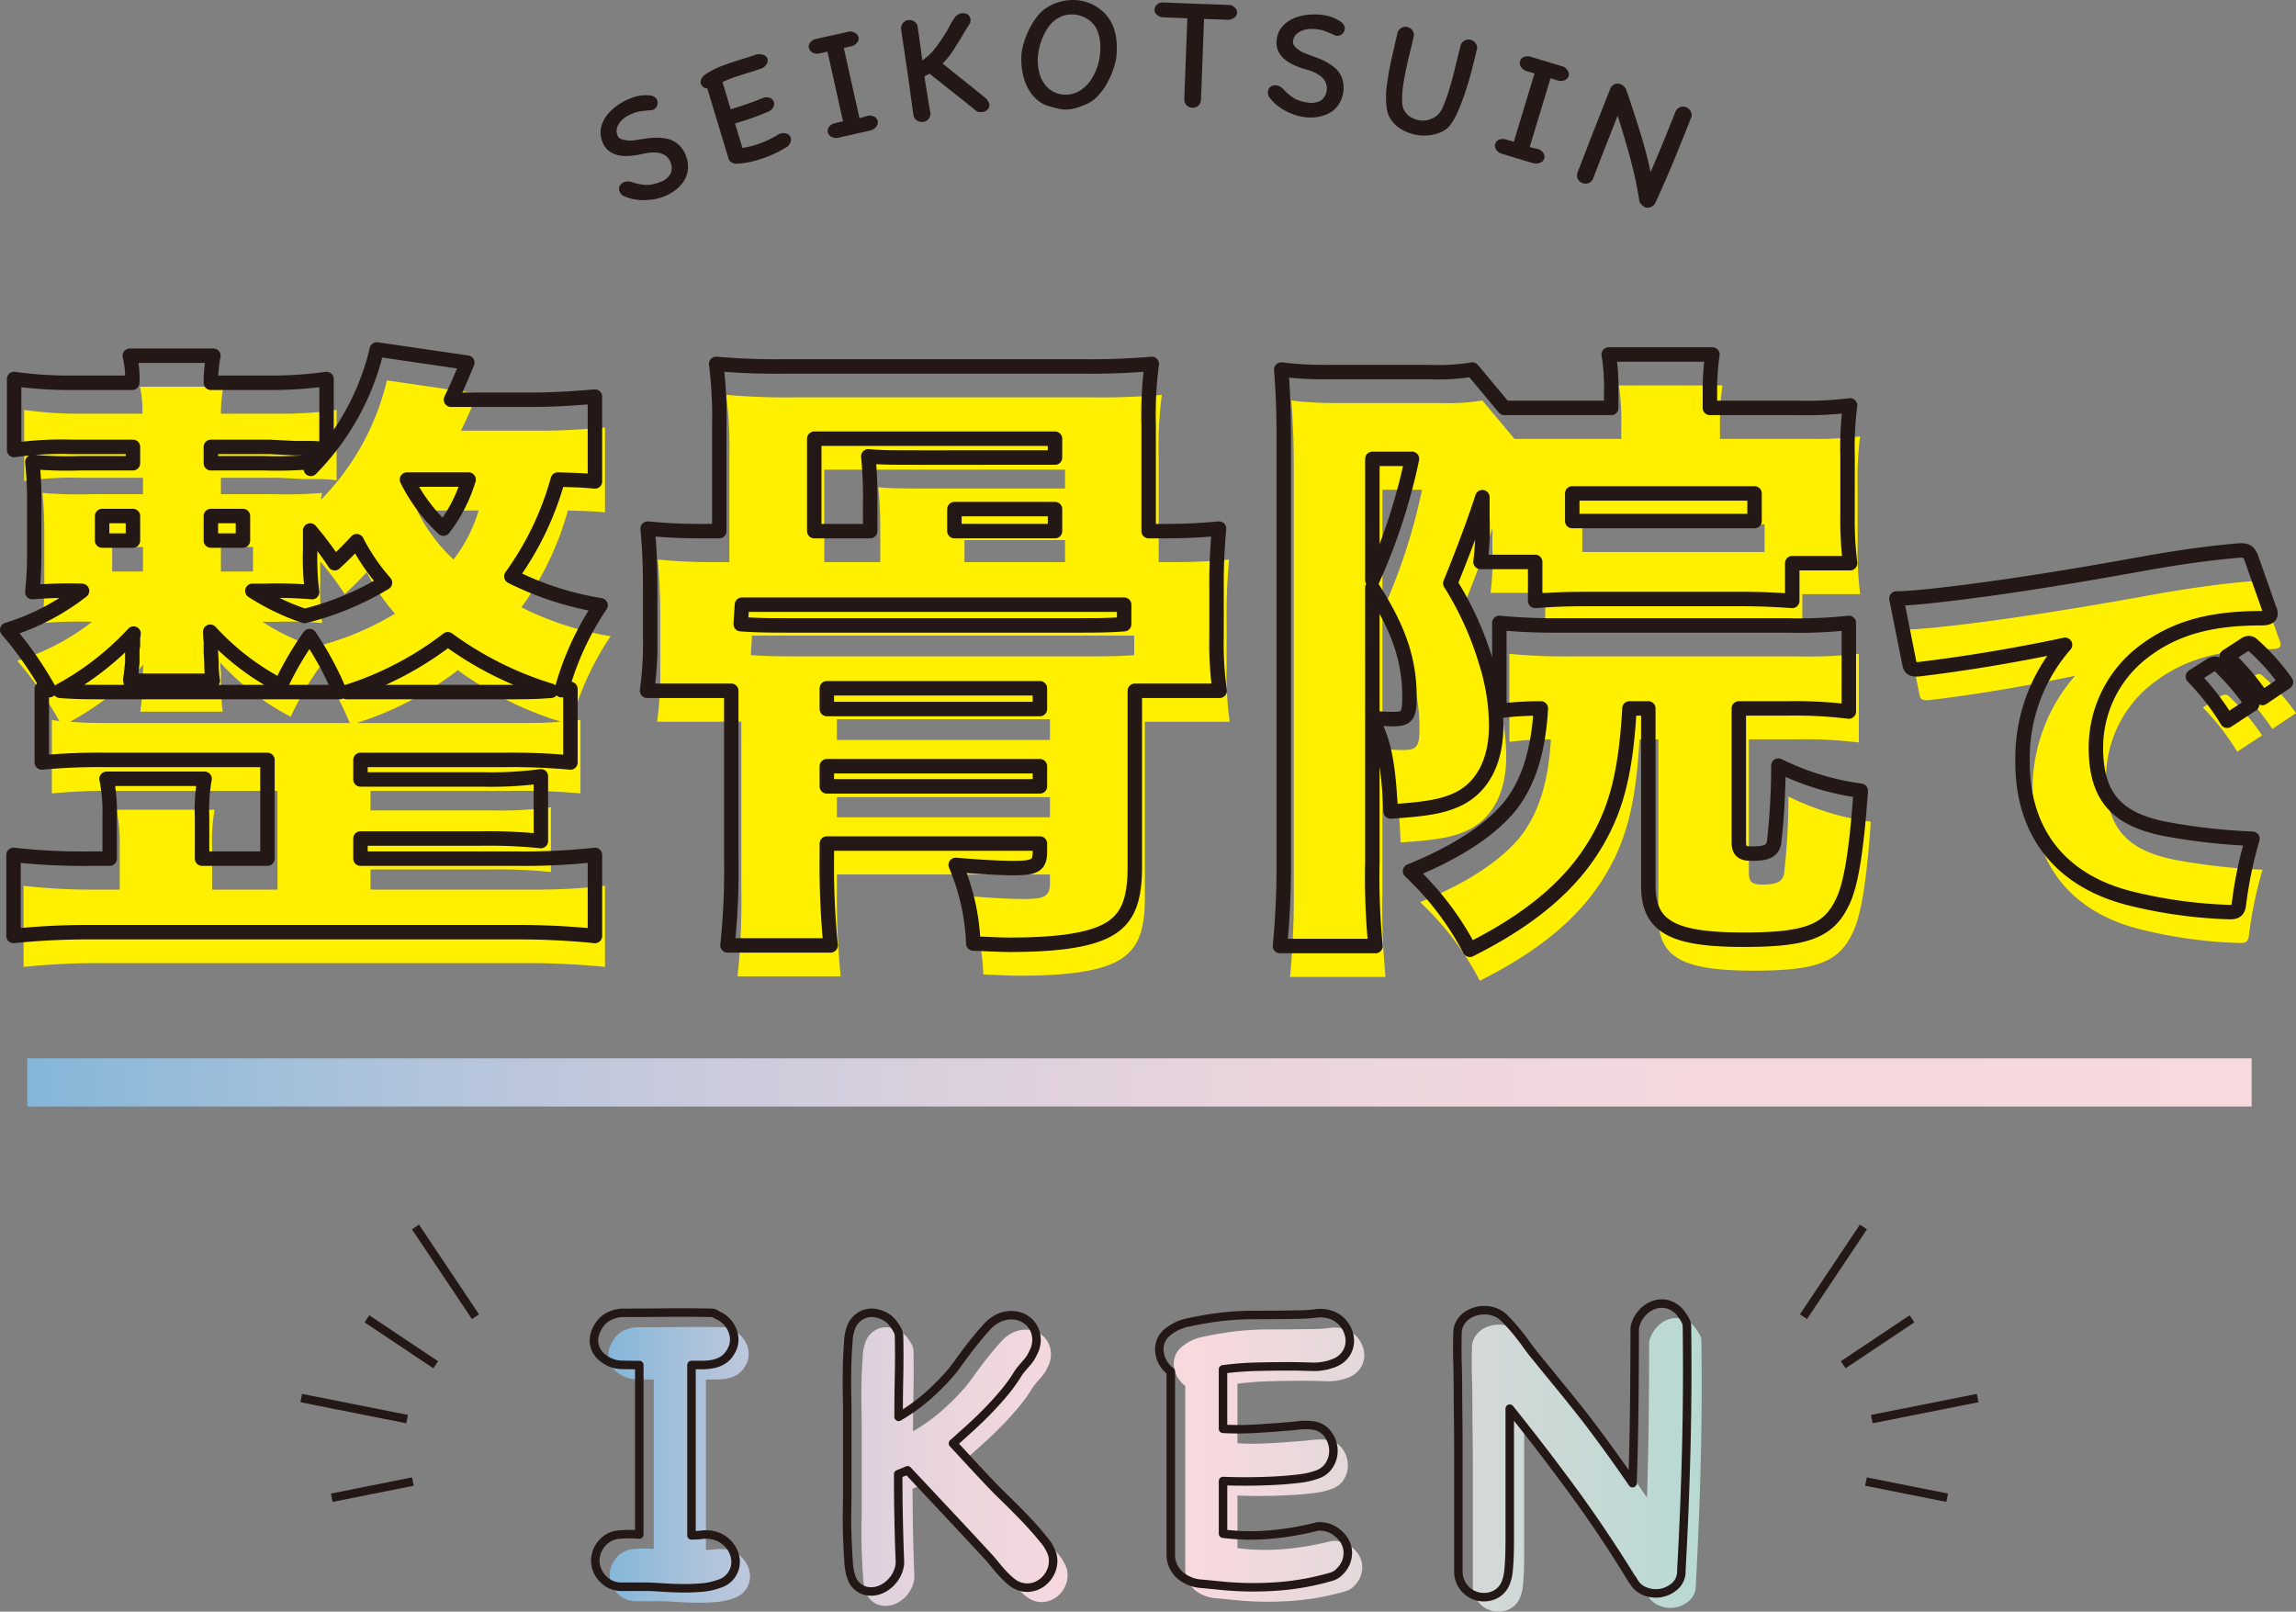
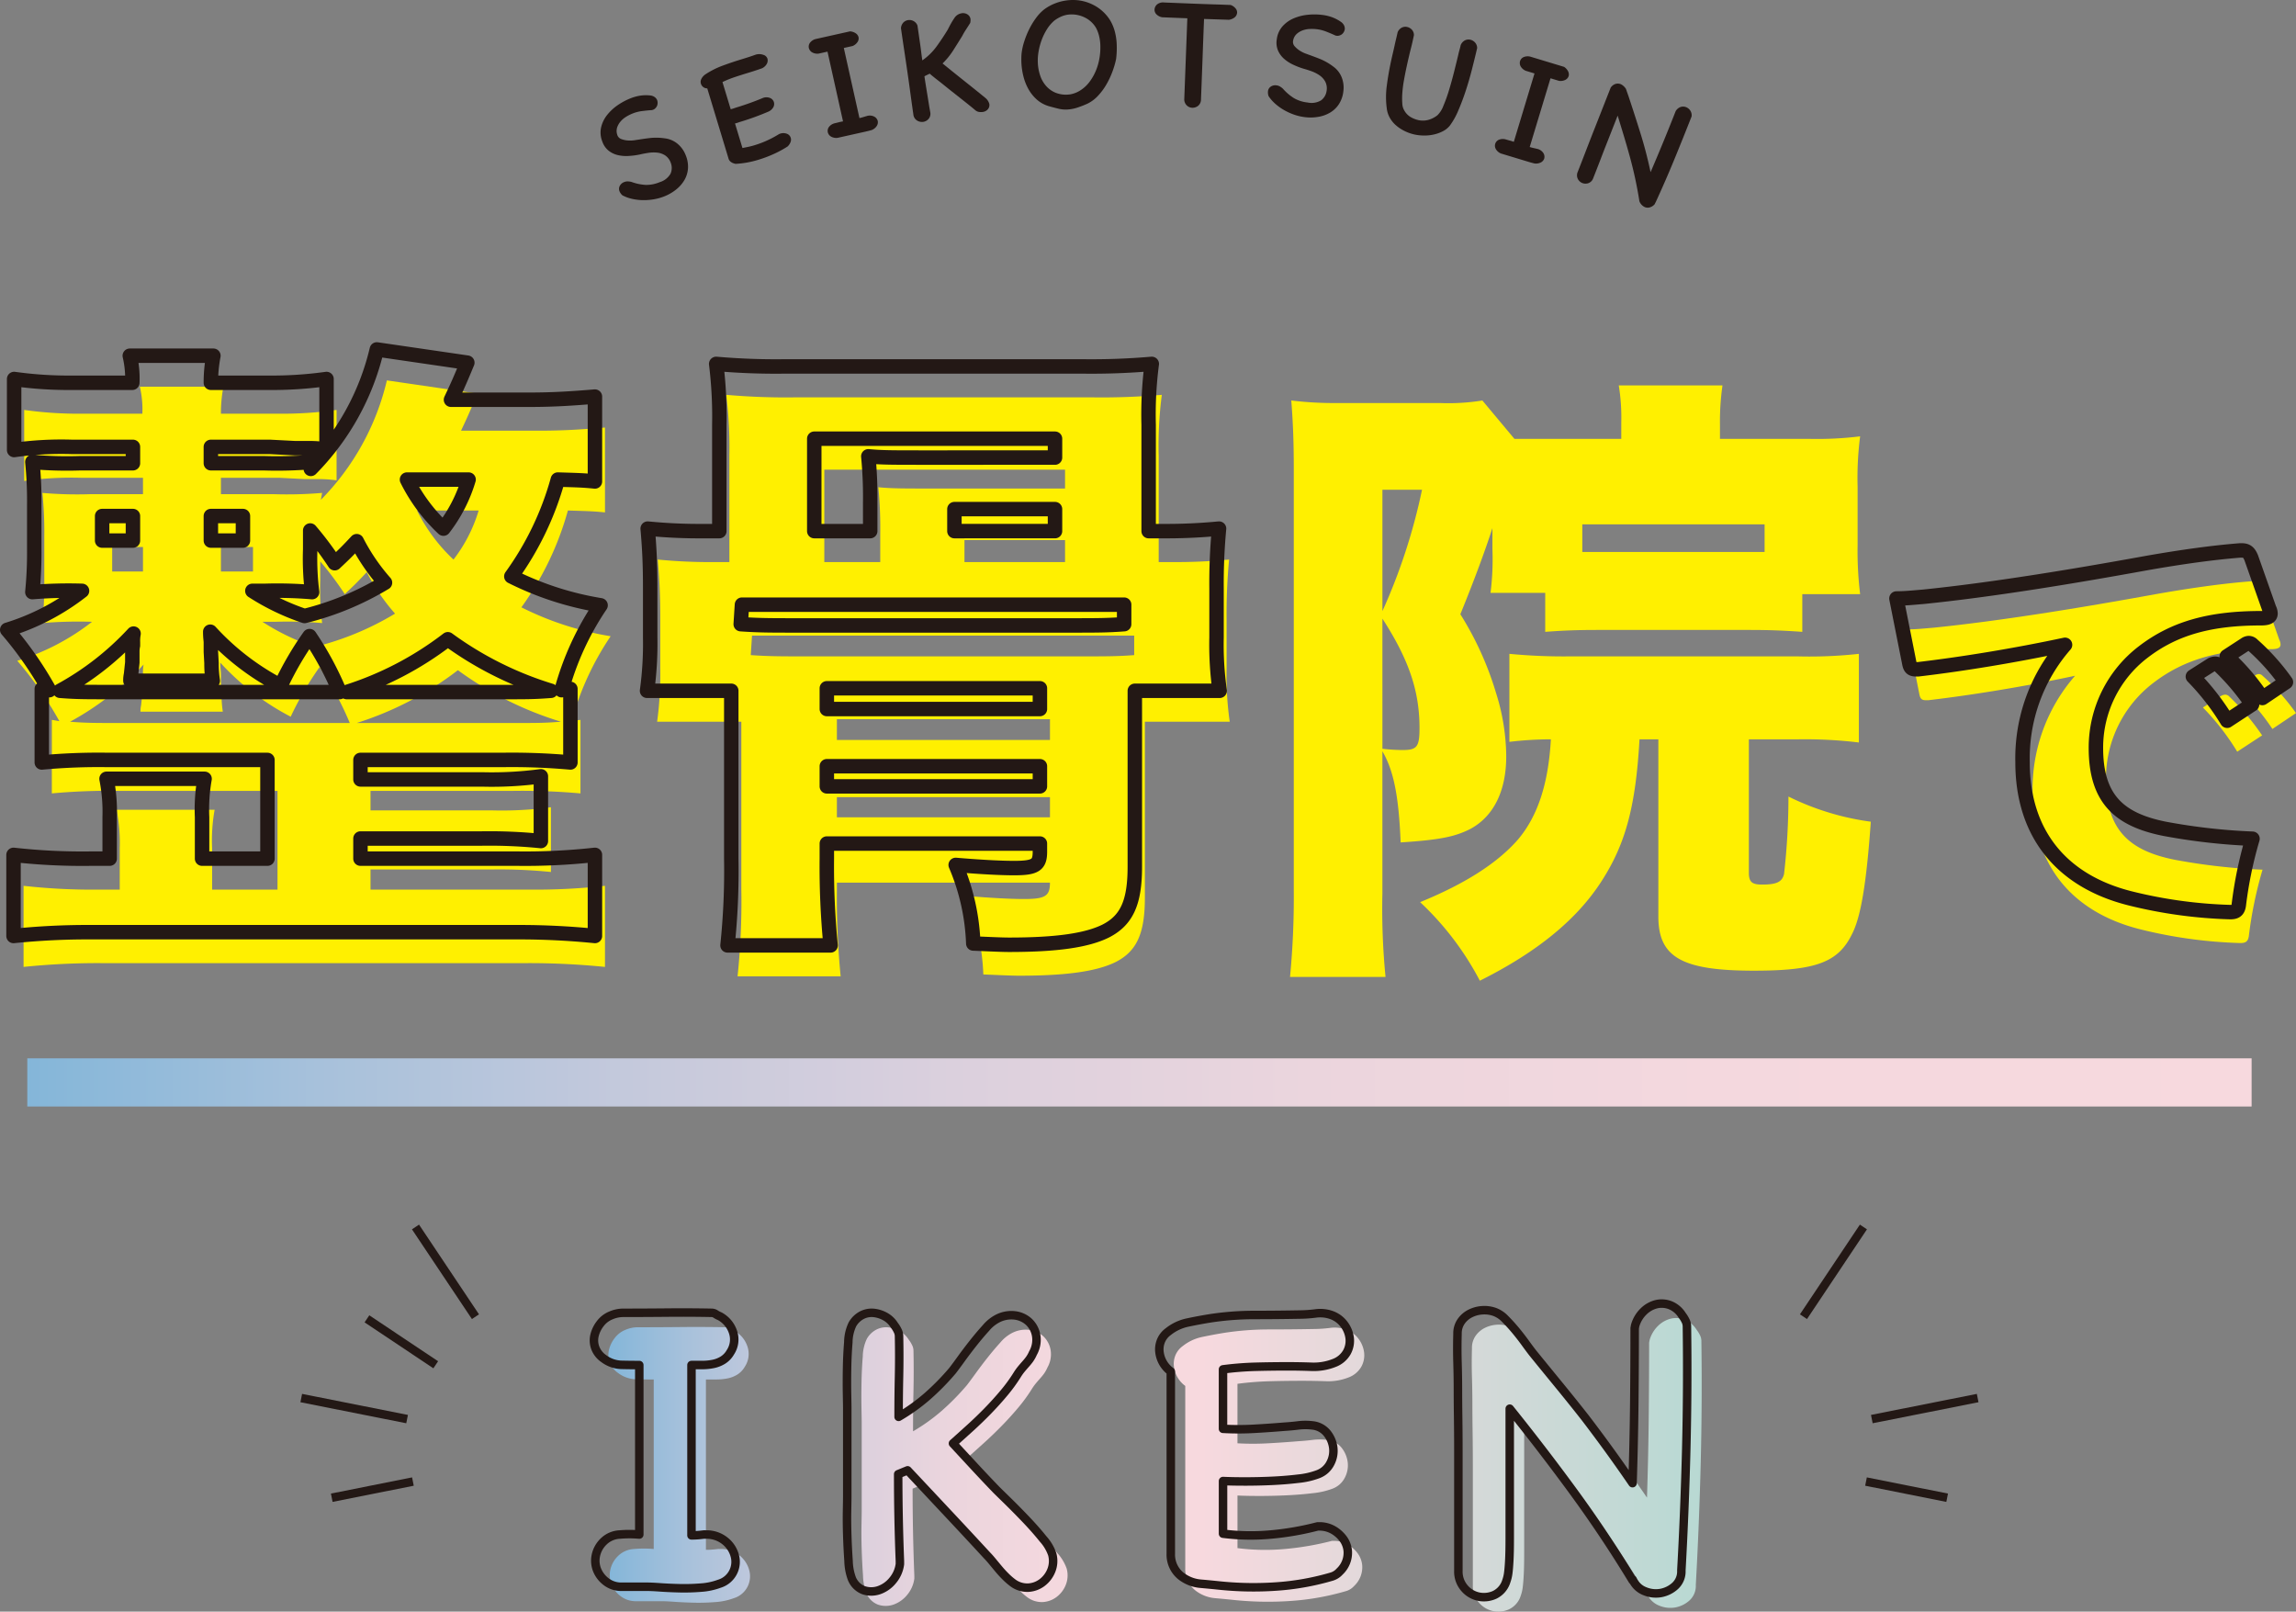
<svg xmlns="http://www.w3.org/2000/svg" width="204.977" height="143.86" viewBox="0 0 204.977 143.86">
  <rect x="0" y="0" width="204.977" height="143.86" fill="#808080" stroke="none" />
  <defs>
    <linearGradient id="a" x1="53.024" y1="129.467" x2="150.629" y2="129.467" gradientTransform="translate(1.29 1.29)" gradientUnits="userSpaceOnUse">
      <stop offset="0" stop-color="#84b6d9" />
      <stop offset="0.071" stop-color="#a7c1db" />
      <stop offset="0.146" stop-color="#c4c9dc" />
      <stop offset="0.226" stop-color="#dbd0dd" />
      <stop offset="0.312" stop-color="#ebd5dd" />
      <stop offset="0.41" stop-color="#f4d8de" />
      <stop offset="0.542" stop-color="#f7d9de" />
      <stop offset="1" stop-color="#b8d9d3" />
    </linearGradient>
    <linearGradient id="e" x1="2.437" y1="96.622" x2="201.015" y2="96.622" gradientUnits="userSpaceOnUse">
      <stop offset="0" stop-color="#84b6d9" />
      <stop offset="0.131" stop-color="#a7c1db" />
      <stop offset="0.269" stop-color="#c4c9dc" />
      <stop offset="0.416" stop-color="#dbd0dd" />
      <stop offset="0.576" stop-color="#ebd5dd" />
      <stop offset="0.756" stop-color="#f4d8de" />
      <stop offset="1" stop-color="#f7d9de" />
      <stop offset="1" stop-color="#b8d9d3" />
    </linearGradient>
  </defs>
  <path d="M64.398,138.269a2.608,2.608,0,0,1,1.644.592,2.516,2.516,0,0,1,.84,1.28,2.044,2.044,0,0,1-1.375,2.521,5.808,5.808,0,0,1-1.624.344,18.444,18.444,0,0,1-1.872.058q-.936-.021-1.738-.076-.803-.059-1.223-.058h-2.254a2.2,2.2,0,0,1-1.376-.439A2.496,2.496,0,0,1,54.598,141.44a2.233,2.233,0,0,1-.114-1.299,2.424,2.424,0,0,1,.706-1.261,2.195,2.195,0,0,1,1.414-.611,10.16,10.16,0,0,1,1.758,0V123.139c-.587,0-1.134-.006-1.644-.02a2.778,2.778,0,0,1-1.528-.554,2.039,2.039,0,0,1-.764-.975,1.934,1.934,0,0,1-.058-1.107,2.783,2.783,0,0,1,.516-1.051,2.237,2.237,0,0,1,.956-.727,2.787,2.787,0,0,1,1.107-.229q1.948,0,3.916-.02,1.967-.019,3.955.02a.643.643,0,0,1,.362.114,1.985,1.985,0,0,0,.363.191,2.486,2.486,0,0,1,1.185,1.413,2.061,2.061,0,0,1-.229,1.796,1.996,1.996,0,0,1-.669.707,2.621,2.621,0,0,1-.878.344,4.983,4.983,0,0,1-.975.096h-.955v15.206c.203,0,.388-.006.554-.02.165-.012.35-.031.554-.057Z" style="fill:url(#a)" />
  <path d="M81.629,140.905a2.825,2.825,0,0,1-.65,1.472,2.738,2.738,0,0,1-1.222.859,2.128,2.128,0,0,1-1.376,0,1.841,1.841,0,0,1-1.069-1.108,4.896,4.896,0,0,1-.268-1.509q-.078-1.088-.115-2.273-.038-1.184-.019-2.197c.013-.674.019-1.089.019-1.241v-7.985c0-.076-.006-.459-.019-1.146q-.021-1.031,0-2.273.019-1.241.114-2.406a3.82,3.82,0,0,1,.363-1.586,2.075,2.075,0,0,1,.841-.821,1.906,1.906,0,0,1,1.012-.21,2.653,2.653,0,0,1,1.032.306,2.245,2.245,0,0,1,.859.802,2.591,2.591,0,0,1,.286.459,1.121,1.121,0,0,1,.134.496q.038,1.834,0,3.61-.038,1.777-.038,3.611a16.655,16.655,0,0,0,2.541-1.815,21.823,21.823,0,0,0,2.273-2.312q.267-.343.764-1.031.497-.688,1.07-1.414.573-.725,1.146-1.356a3.391,3.391,0,0,1,.993-.821,2.673,2.673,0,0,1,1.604-.306,2.254,2.254,0,0,1,1.261.593,2.184,2.184,0,0,1,.631,1.223A2.38,2.38,0,0,1,93.511,122.069a2.944,2.944,0,0,1-.324.573c-.115.153-.23.293-.345.42-.114.128-.235.268-.362.421a4.664,4.664,0,0,0-.382.535,14.278,14.278,0,0,1-1.185,1.623q-.688.822-1.452,1.605-.765.784-1.566,1.51-.803.727-1.528,1.375.955,1.033,1.91,2.063.955,1.031,1.948,2.063.23.229.994.974.763.746,1.623,1.644t1.567,1.776a4.018,4.018,0,0,1,.821,1.375,2.282,2.282,0,0,1-.077,1.434,2.506,2.506,0,0,1-.821,1.089,2.243,2.243,0,0,1-1.261.458,2.161,2.161,0,0,1-1.395-.458,5.881,5.881,0,0,1-.63-.555c-.217-.216-.421-.439-.611-.668q-.287-.344-.555-.669c-.178-.216-.331-.388-.458-.516q-1.796-1.948-3.554-3.821-1.758-1.871-3.553-3.782c-.128.052-.268.108-.421.172-.152.064-.293.121-.42.172q0,1.948.038,3.878.038,1.931.115,3.878Z" style="fill:url(#a)" />
  <path d="M119.187,137.543a2.493,2.493,0,0,1,1.203.363,2.931,2.931,0,0,1,.841.783,2.147,2.147,0,0,1,.382,1.051,2.293,2.293,0,0,1-.726,1.834,1.537,1.537,0,0,1-.669.439,22.97,22.97,0,0,1-5.024.897,29.502,29.502,0,0,1-5.101-.096q-.725-.076-1.585-.152a3.276,3.276,0,0,1-1.51-.497,2.442,2.442,0,0,1-1.184-2.178V123.713a2.514,2.514,0,0,1-1.013-1.739,2.027,2.027,0,0,1,.134-.993,1.906,1.906,0,0,1,.649-.821,4.135,4.135,0,0,1,1.758-.821q.992-.209,1.948-.363a26.171,26.171,0,0,1,3.974-.306q1.986,0,4.05-.038a11.952,11.952,0,0,0,1.413-.096,2.997,2.997,0,0,1,1.414.134,2.43,2.43,0,0,1,1.146.841,2.556,2.556,0,0,1,.496,1.223,2.113,2.113,0,0,1-.248,1.261,2.186,2.186,0,0,1-1.127.955,4.972,4.972,0,0,1-2.044.344q-1.09-.038-2.082-.038-1.453,0-2.904.038a27.942,27.942,0,0,0-2.903.23v5.311a24.388,24.388,0,0,0,2.751,0q1.375-.076,2.751-.191.609-.037,1.223-.114a5.235,5.235,0,0,1,1.261,0,1.921,1.921,0,0,1,1.299.688,2.57,2.57,0,0,1,.554,1.28,2.353,2.353,0,0,1-.248,1.395,2.025,2.025,0,0,1-1.108.993,6.901,6.901,0,0,1-1.757.401q-1.109.135-2.331.191-1.223.057-2.407.057-1.185,0-1.986-.038V138.192a19.581,19.581,0,0,0,4.24.077,25.751,25.751,0,0,0,4.203-.727Z" style="fill:url(#a)" />
  <path d="M147.268,119.624a2.847,2.847,0,0,1,.745-1.261,2.491,2.491,0,0,1,1.127-.649,2.087,2.087,0,0,1,1.241.076,2.249,2.249,0,0,1,1.089.917,2.688,2.688,0,0,1,.287.459,1.124,1.124,0,0,1,.134.496q.076,5.465-.058,10.908-.135,5.445-.439,10.908a1.755,1.755,0,0,1-.554,1.376,2.596,2.596,0,0,1-1.261.63,2.553,2.553,0,0,1-1.433-.152,1.963,1.963,0,0,1-1.07-.975.112.112,0,0,1-.038-.076v.076q-2.484-4.088-5.234-7.852-2.751-3.763-5.731-7.47v11.577q0,1.185-.038,1.93-.038.744-.095,1.165a3.373,3.373,0,0,1-.173.726,2.003,2.003,0,0,1-1.05,1.223,2.327,2.327,0,0,1-1.434.153,2.281,2.281,0,0,1-1.261-.765,2.237,2.237,0,0,1-.534-1.528V130.857q0-1.605-.02-3-.019-1.393-.02-2.35,0-1.298-.038-2.579-.038-1.279,0-2.578a1.865,1.865,0,0,1,.325-1.108,2.197,2.197,0,0,1,.821-.707,2.787,2.787,0,0,1,1.07-.286,2.727,2.727,0,0,1,1.107.152,2.494,2.494,0,0,1,.937.631q.476.478.936,1.031.458.555.859,1.108.401.554.669.897.993,1.223,2.293,2.809,1.298,1.585,2.406,2.999,1.109,1.453,2.159,2.903,1.05,1.453,2.044,2.904.114-3.476.153-6.916.037-3.438.038-6.915Z" style="fill:url(#a)" />
  <path d="M63.108,136.979a2.608,2.608,0,0,1,1.644.592,2.516,2.516,0,0,1,.84,1.28,2.044,2.044,0,0,1-1.375,2.521,5.808,5.808,0,0,1-1.624.344,18.444,18.444,0,0,1-1.872.058q-.936-.021-1.738-.076-.803-.059-1.223-.058h-2.254a2.2,2.2,0,0,1-1.376-.439,2.496,2.496,0,0,1-.821-1.051,2.233,2.233,0,0,1-.114-1.299,2.424,2.424,0,0,1,.706-1.261,2.195,2.195,0,0,1,1.414-.611,10.16,10.16,0,0,1,1.758,0V121.85c-.587,0-1.134-.006-1.644-.02a2.778,2.778,0,0,1-1.528-.554,2.039,2.039,0,0,1-.764-.975,1.934,1.934,0,0,1-.058-1.107,2.784,2.784,0,0,1,.516-1.051,2.237,2.237,0,0,1,.956-.727,2.787,2.787,0,0,1,1.107-.229q1.948,0,3.916-.02,1.967-.019,3.955.02a.643.643,0,0,1,.362.114,1.985,1.985,0,0,0,.363.191,2.486,2.486,0,0,1,1.185,1.413,2.061,2.061,0,0,1-.229,1.796,1.996,1.996,0,0,1-.669.707,2.621,2.621,0,0,1-.878.344,4.983,4.983,0,0,1-.975.096H61.733v15.206c.203,0,.388-.006.554-.02.165-.012.35-.031.554-.057Z" style="fill:none;stroke:#231815;stroke-linecap:round;stroke-linejoin:round;stroke-width:0.758px" />
  <path d="M80.34,139.615a2.825,2.825,0,0,1-.65,1.472,2.738,2.738,0,0,1-1.222.859,2.128,2.128,0,0,1-1.376,0,1.841,1.841,0,0,1-1.069-1.108,4.896,4.896,0,0,1-.268-1.509q-.078-1.088-.115-2.273-.038-1.184-.019-2.197c.013-.674.019-1.089.019-1.241v-7.985c0-.076-.006-.459-.019-1.146q-.021-1.031,0-2.273.019-1.241.114-2.406a3.82,3.82,0,0,1,.363-1.586,2.075,2.075,0,0,1,.841-.821,1.906,1.906,0,0,1,1.012-.21,2.653,2.653,0,0,1,1.032.306,2.245,2.245,0,0,1,.859.802,2.591,2.591,0,0,1,.286.459,1.121,1.121,0,0,1,.134.496q.038,1.834,0,3.61-.038,1.777-.038,3.611a16.655,16.655,0,0,0,2.541-1.815,21.823,21.823,0,0,0,2.273-2.312q.267-.343.764-1.031.497-.688,1.07-1.414.573-.725,1.146-1.356a3.391,3.391,0,0,1,.993-.821,2.673,2.673,0,0,1,1.604-.306,2.254,2.254,0,0,1,1.261.593,2.184,2.184,0,0,1,.631,1.223,2.38,2.38,0,0,1-.287,1.547,2.944,2.944,0,0,1-.324.573c-.115.153-.229.293-.345.42-.114.128-.235.268-.362.421a4.664,4.664,0,0,0-.382.535,14.278,14.278,0,0,1-1.185,1.623q-.688.822-1.452,1.605-.765.784-1.566,1.51-.803.727-1.528,1.375.955,1.033,1.91,2.063.955,1.031,1.948,2.063.23.229.994.974.763.746,1.623,1.644t1.567,1.776a4.018,4.018,0,0,1,.821,1.375,2.282,2.282,0,0,1-.077,1.434,2.506,2.506,0,0,1-.821,1.089,2.243,2.243,0,0,1-1.261.458,2.161,2.161,0,0,1-1.395-.458,5.881,5.881,0,0,1-.63-.555c-.217-.216-.421-.439-.611-.668q-.287-.344-.555-.669c-.178-.216-.331-.388-.458-.516q-1.796-1.948-3.554-3.821Q82.822,133.16,81.027,131.248c-.128.052-.268.108-.421.172-.152.064-.293.121-.42.172q0,1.948.038,3.878.038,1.931.115,3.878Z" style="fill:none;stroke:#231815;stroke-linecap:round;stroke-linejoin:round;stroke-width:0.758px" />
  <path d="M117.897,136.253a2.493,2.493,0,0,1,1.203.363,2.931,2.931,0,0,1,.841.783,2.147,2.147,0,0,1,.382,1.051,2.293,2.293,0,0,1-.726,1.834,1.537,1.537,0,0,1-.669.439,22.971,22.971,0,0,1-5.024.897,29.503,29.503,0,0,1-5.101-.096q-.725-.076-1.585-.152a3.276,3.276,0,0,1-1.51-.497,2.442,2.442,0,0,1-1.184-2.178V122.423a2.514,2.514,0,0,1-1.013-1.739,2.027,2.027,0,0,1,.134-.993,1.906,1.906,0,0,1,.649-.821,4.135,4.135,0,0,1,1.758-.821q.992-.209,1.948-.363a26.171,26.171,0,0,1,3.974-.306q1.986,0,4.05-.038a11.952,11.952,0,0,0,1.413-.096,2.997,2.997,0,0,1,1.414.134,2.43,2.43,0,0,1,1.146.841,2.556,2.556,0,0,1,.496,1.223,2.113,2.113,0,0,1-.248,1.261,2.186,2.186,0,0,1-1.127.955,4.972,4.972,0,0,1-2.044.344q-1.09-.038-2.082-.038-1.453,0-2.904.038a27.945,27.945,0,0,0-2.903.23V127.542a24.388,24.388,0,0,0,2.751,0q1.375-.076,2.751-.191.609-.037,1.223-.114a5.235,5.235,0,0,1,1.261,0,1.921,1.921,0,0,1,1.299.688,2.57,2.57,0,0,1,.554,1.28,2.353,2.353,0,0,1-.248,1.395,2.025,2.025,0,0,1-1.108.993,6.902,6.902,0,0,1-1.757.401q-1.109.135-2.331.191-1.223.057-2.407.057-1.185,0-1.986-.038v4.699a19.581,19.581,0,0,0,4.24.077,25.751,25.751,0,0,0,4.203-.727Z" style="fill:none;stroke:#231815;stroke-linecap:round;stroke-linejoin:round;stroke-width:0.758px" />
  <path d="M145.978,118.334a2.847,2.847,0,0,1,.745-1.261,2.491,2.491,0,0,1,1.127-.649,2.087,2.087,0,0,1,1.241.076,2.249,2.249,0,0,1,1.089.917,2.688,2.688,0,0,1,.287.459,1.124,1.124,0,0,1,.134.496q.076,5.465-.058,10.908-.135,5.445-.439,10.908a1.755,1.755,0,0,1-.554,1.376,2.596,2.596,0,0,1-1.261.63,2.553,2.553,0,0,1-1.433-.152,1.963,1.963,0,0,1-1.07-.975.112.112,0,0,1-.038-.076v.076q-2.484-4.088-5.234-7.852-2.751-3.763-5.731-7.47v11.577q0,1.185-.038,1.93-.038.744-.095,1.165a3.373,3.373,0,0,1-.173.726,2.003,2.003,0,0,1-1.05,1.223,2.327,2.327,0,0,1-1.434.153,2.28,2.28,0,0,1-1.261-.765,2.237,2.237,0,0,1-.534-1.528V129.567q0-1.605-.02-3-.019-1.393-.02-2.35,0-1.298-.038-2.579-.038-1.279,0-2.578a1.865,1.865,0,0,1,.325-1.108,2.197,2.197,0,0,1,.821-.707,2.787,2.787,0,0,1,1.07-.286,2.727,2.727,0,0,1,1.107.152,2.494,2.494,0,0,1,.937.631q.476.478.936,1.031.458.555.859,1.108.401.554.669.897.993,1.223,2.293,2.809,1.298,1.585,2.406,2.999,1.109,1.453,2.159,2.903,1.05,1.453,2.044,2.904.114-3.476.153-6.916.037-3.438.038-6.915Z" style="fill:none;stroke:#231815;stroke-linecap:round;stroke-linejoin:round;stroke-width:0.758px" />
  <line x1="166.359" y1="109.524" x2="161.006" y2="117.533" style="fill:none;stroke:#231815;stroke-miterlimit:10;stroke-width:0.758px" />
  <line x1="176.558" y1="124.796" x2="167.108" y2="126.674" style="fill:none;stroke:#231815;stroke-miterlimit:10;stroke-width:0.758px" />
-   <line x1="170.694" y1="117.724" x2="164.552" y2="121.825" style="fill:none;stroke:#231815;stroke-miterlimit:10;stroke-width:0.758px" />
  <line x1="173.834" y1="133.694" x2="166.589" y2="132.25" style="fill:none;stroke:#231815;stroke-miterlimit:10;stroke-width:0.758px" />
  <line x1="37.093" y1="109.524" x2="42.446" y2="117.533" style="fill:none;stroke:#231815;stroke-miterlimit:10;stroke-width:0.758px" />
  <line x1="26.894" y1="124.796" x2="36.344" y2="126.674" style="fill:none;stroke:#231815;stroke-miterlimit:10;stroke-width:0.758px" />
  <line x1="32.759" y1="117.724" x2="38.9" y2="121.825" style="fill:none;stroke:#231815;stroke-miterlimit:10;stroke-width:0.758px" />
  <line x1="29.618" y1="133.694" x2="36.863" y2="132.25" style="fill:none;stroke:#231815;stroke-miterlimit:10;stroke-width:0.758px" />
  <path d="M54.011,45.739c-1.123-.113-1.571-.113-3.312-.169A26.958,26.958,0,0,1,46.547,54.212a27.613,27.613,0,0,0,7.969,2.581,25.519,25.519,0,0,0-3.48,7.577c.281-.056.394-.056.786-.113V70.823a58.593,58.593,0,0,0-6.06-.225H33.079v1.74H43.909a32.984,32.984,0,0,0,5.275-.28v5.779a45.819,45.819,0,0,0-5.275-.224H33.079v1.795H46.995a56.654,56.654,0,0,0,7.015-.336V86.311a67.86,67.86,0,0,0-6.959-.338H9.005A64.392,64.392,0,0,0,2.104,86.311V79.072A55.225,55.225,0,0,0,9.005,79.408H10.689v-3.704a15.066,15.066,0,0,0-.28-3.423h8.753a15.451,15.451,0,0,0-.224,3.423v3.704H24.775V70.598H10.576a54.874,54.874,0,0,0-5.948.225V64.258l.672.113A32.589,32.589,0,0,0,1.542,58.982a20.664,20.664,0,0,0,6.678-3.479A39.453,39.453,0,0,0,3.786,55.616a35.775,35.775,0,0,0,.169-3.817V47.816A34.336,34.336,0,0,0,3.786,43.999a35.888,35.888,0,0,0,4.265.113h4.714V42.653H7.323a30.194,30.194,0,0,0-5.163.28V36.593a34.98,34.98,0,0,0,5.218.336H12.709a8.93,8.93,0,0,0-.225-2.413H19.948a12.513,12.513,0,0,0-.225,2.413H24.829a35.001,35.001,0,0,0,5.219-.336v6.284a11.602,11.602,0,0,0-1.682-.111H27.187l-2.189-.113H19.723v1.459h4.714a37.057,37.057,0,0,0,4.322-.113c-.056.281-.056.338-.113.618A22.527,22.527,0,0,0,34.539,33.955l8.08,1.179c-.786,1.908-1.066,2.469-1.459,3.31h7.07c2.076,0,3.76-.113,5.78-.28ZM31.227,64.537a28.215,28.215,0,0,0-2.694-4.994,28.616,28.616,0,0,0-2.581,4.433,22.726,22.726,0,0,1-6.285-4.825c0,.505.056.785.056.954v.841l.056,1.01a9.845,9.845,0,0,0,.113,1.571H12.54a2.326,2.326,0,0,1,.056-.561l.113-1.066v-1.01a2.464,2.464,0,0,1,.056-.505v-.28a3.454,3.454,0,0,1,.056-.786A25.635,25.635,0,0,1,6.256,64.425c1.402.113,2.3.113,4.32.113ZM10.015,48.826v2.189h2.75v-2.189Zm9.708,2.189H22.586v-2.189H19.723Zm3.704,4.489a20.679,20.679,0,0,0,4.658,2.244,25.828,25.828,0,0,0,7.183-2.974,17.864,17.864,0,0,1-2.525-3.704c-.785.843-1.066,1.123-1.964,1.965a28.188,28.188,0,0,0-2.189-2.919v1.684a24.133,24.133,0,0,0,.169,3.817,36.416,36.416,0,0,0-4.209-.113Zm22.335,9.034c2.3,0,2.805,0,4.32-.113a30.802,30.802,0,0,1-9.203-4.601,29.245,29.245,0,0,1-9.034,4.714Zm-8.531-18.967a15.339,15.339,0,0,0,3.255,4.378,13.411,13.411,0,0,0,2.245-4.378Z" style="fill:#fff000" />
-   <path d="M104.622,50.172a49.174,49.174,0,0,0,5.106-.224,52.246,52.246,0,0,0-.224,5.33v4.378a29.527,29.527,0,0,0,.28,4.769h-7.575V80.138c0,3.199-.73,4.77-2.581,5.724-1.684.841-4.376,1.234-8.642,1.234-.674,0-1.796-.056-3.199-.113a19.561,19.561,0,0,0-1.571-7.014c2.02.169,3.873.281,5.219.281,1.908,0,2.301-.281,2.301-1.46v-.729H74.714V79.408a72.411,72.411,0,0,0,.336,7.744H65.847a63.899,63.899,0,0,0,.336-7.744V64.425h-7.519a30.816,30.816,0,0,0,.28-4.769v-4.378c0-2.02-.056-3.423-.224-5.33a47.781,47.781,0,0,0,5.106.224h1.29V40.689a38.147,38.147,0,0,0-.28-5.444,60.982,60.982,0,0,0,6.173.225h26.486a62.214,62.214,0,0,0,6.229-.225,34.743,34.743,0,0,0-.28,5.444v9.483Zm-3.366,6.565H67.137l-.111,1.74c1.626.113,2.692.113,4.769.113H96.711c2.02,0,3.086,0,4.545-.113Zm-22.671-9.147a37.939,37.939,0,0,0-.169-4.096c1.179.113,2.189.113,4.658.113H95.083V41.923H73.591v8.249h4.994Zm15.152,18.462V64.201H74.714v1.851Zm0,6.903V71.159H74.714v1.796Zm1.346-22.784V48.208H86.104v1.964Z" style="fill:#fff000" />
+   <path d="M104.622,50.172a49.174,49.174,0,0,0,5.106-.224,52.246,52.246,0,0,0-.224,5.33v4.378a29.527,29.527,0,0,0,.28,4.769h-7.575V80.138c0,3.199-.73,4.77-2.581,5.724-1.684.841-4.376,1.234-8.642,1.234-.674,0-1.796-.056-3.199-.113a19.561,19.561,0,0,0-1.571-7.014c2.02.169,3.873.281,5.219.281,1.908,0,2.301-.281,2.301-1.46H74.714V79.408a72.411,72.411,0,0,0,.336,7.744H65.847a63.899,63.899,0,0,0,.336-7.744V64.425h-7.519a30.816,30.816,0,0,0,.28-4.769v-4.378c0-2.02-.056-3.423-.224-5.33a47.781,47.781,0,0,0,5.106.224h1.29V40.689a38.147,38.147,0,0,0-.28-5.444,60.982,60.982,0,0,0,6.173.225h26.486a62.214,62.214,0,0,0,6.229-.225,34.743,34.743,0,0,0-.28,5.444v9.483Zm-3.366,6.565H67.137l-.111,1.74c1.626.113,2.692.113,4.769.113H96.711c2.02,0,3.086,0,4.545-.113Zm-22.671-9.147a37.939,37.939,0,0,0-.169-4.096c1.179.113,2.189.113,4.658.113H95.083V41.923H73.591v8.249h4.994Zm15.152,18.462V64.201H74.714v1.851Zm0,6.903V71.159H74.714v1.796Zm1.346-22.784V48.208H86.104v1.964Z" style="fill:#fff000" />
  <path d="M115.168,87.208a74.993,74.993,0,0,0,.336-7.688V41.979c0-2.3-.055-4.096-.224-6.229a31.66,31.66,0,0,0,4.209.225h9.034a19.092,19.092,0,0,0,3.817-.225L135.202,39.174h9.539V37.715a17.94,17.94,0,0,0-.224-3.311h9.259a22.591,22.591,0,0,0-.225,3.479V39.174h7.913a31.146,31.146,0,0,0,4.601-.225,28.973,28.973,0,0,0-.225,4.489v5.219a31.681,31.681,0,0,0,.225,4.378h-5.163v3.366c-1.628-.113-2.861-.169-4.714-.169h-13.579c-1.909,0-3.143.056-4.658.169V52.922h-4.883a24.186,24.186,0,0,0,.169-3.928V47.142c-.674,2.076-1.628,4.658-2.863,7.688a28.441,28.441,0,0,1,3.199,7.07,19.1,19.1,0,0,1,.897,5.611c0,3.086-1.121,5.388-3.254,6.51-1.348.672-2.694.954-6.173,1.177-.169-4.151-.618-6.396-1.628-8.137v12.683a62.521,62.521,0,0,0,.28,7.463Zm8.249-32.659a52.192,52.192,0,0,0,3.535-10.83h-3.535Zm0,12.289a16.49,16.49,0,0,0,1.796.113c1.29,0,1.515-.281,1.515-1.965,0-3.31-.955-6.116-3.312-9.764Zm22.951-.843c-.336,5.949-1.234,9.315-3.366,12.627-2.189,3.423-5.724,6.34-10.887,8.921a26.344,26.344,0,0,0-5.332-7.014c3.985-1.628,6.903-3.479,8.754-5.611,1.74-2.076,2.694-4.938,2.919-8.923a31.784,31.784,0,0,0-3.704.225V58.365a51.077,51.077,0,0,0,5.499.225h20.202a40.332,40.332,0,0,0,5.499-.225v7.913a40.188,40.188,0,0,0-5.499-.281h-4.322v11.897c0,.843.281,1.066,1.179,1.066,1.29,0,1.795-.224,1.964-.954a61.574,61.574,0,0,0,.392-6.903,23.621,23.621,0,0,0,7.352,2.245c-.392,5.555-.897,8.529-1.684,10.044-1.234,2.527-3.254,3.255-8.754,3.255-6.396,0-8.529-1.179-8.529-4.825V65.996Zm11.168-19.191h-16.275v2.469h16.275Z" style="fill:#fff000" />
  <path d="M203.484,57.104a1.01,1.01,0,0,1,.114.421c0,.307-.268.422-.843.422-4.441,0-7.697.841-10.531,3.024a10.742,10.742,0,0,0-4.213,8.541c0,4.596,2.107,6.433,6.167,7.239a54.449,54.449,0,0,0,7.812.88,36.368,36.368,0,0,0-1.225,5.937c-.077.498-.307.612-.767.612a41.83,41.83,0,0,1-8.923-1.225c-6.127-1.533-9.613-5.783-9.613-12.141a15.393,15.393,0,0,1,3.793-10.493c-4.481.957-9.193,1.724-13.098,2.183h-.23c-.384,0-.499-.154-.575-.536l-1.149-5.783c.766,0,1.493-.077,2.413-.153,6.013-.613,13.059-1.762,19.799-2.987,3.255-.575,6.051-.958,8.464-1.149h.154c.459,0,.65.191.843.65ZM199.73,67.1a21.839,21.839,0,0,0-3.063-3.945l1.684-1.072a.94.94,0,0,1,.307-.076.52.52,0,0,1,.384.191,21.101,21.101,0,0,1,2.91,3.446Zm3.141-2.03a20.3,20.3,0,0,0-3.178-3.714l1.647-1.072a.606.606,0,0,1,.305-.116.465.465,0,0,1,.345.154,19.5,19.5,0,0,1,2.987,3.332Z" style="fill:#fff000" />
  <path d="M53.113,42.977c-1.123-.113-1.571-.113-3.312-.169A26.958,26.958,0,0,1,45.649,51.45a27.613,27.613,0,0,0,7.969,2.581,25.519,25.519,0,0,0-3.48,7.577c.281-.056.394-.056.786-.113v6.565a58.593,58.593,0,0,0-6.06-.225H32.181v1.74H43.012a32.984,32.984,0,0,0,5.275-.28v5.779a45.819,45.819,0,0,0-5.275-.224H32.181v1.795H46.098a56.654,56.654,0,0,0,7.015-.336V83.549a67.86,67.86,0,0,0-6.959-.338H8.108a64.392,64.392,0,0,0-6.901.338V76.31a55.225,55.225,0,0,0,6.901.336H9.791v-3.704a15.066,15.066,0,0,0-.28-3.423h8.753a15.451,15.451,0,0,0-.224,3.423v3.704h5.837V67.836H9.679a54.874,54.874,0,0,0-5.948.225V61.496l.672.113A32.589,32.589,0,0,0,.645,56.22a20.664,20.664,0,0,0,6.678-3.479,39.453,39.453,0,0,0-4.434.113,35.775,35.775,0,0,0,.169-3.817V45.054a34.336,34.336,0,0,0-.169-3.817,35.892,35.892,0,0,0,4.265.113h4.714V39.891H6.425a30.195,30.195,0,0,0-5.163.28V33.831a34.98,34.98,0,0,0,5.218.336h5.332a8.93,8.93,0,0,0-.225-2.413h7.464a12.513,12.513,0,0,0-.225,2.413h5.106a35.001,35.001,0,0,0,5.219-.336v6.284a11.601,11.601,0,0,0-1.682-.111H26.29l-2.189-.113H18.825v1.459h4.714a37.06,37.06,0,0,0,4.322-.113c-.056.281-.056.338-.113.618A22.527,22.527,0,0,0,33.641,31.193l8.08,1.179c-.786,1.908-1.066,2.469-1.459,3.31h7.07c2.076,0,3.76-.113,5.78-.28ZM30.33,61.775a28.216,28.216,0,0,0-2.694-4.994,28.616,28.616,0,0,0-2.581,4.433,22.697,22.697,0,0,1-6.285-4.825c0,.505.056.785.056.954v.841l.056,1.01a9.845,9.845,0,0,0,.113,1.571H11.643a2.326,2.326,0,0,1,.056-.561l.113-1.066v-1.01a2.464,2.464,0,0,1,.056-.505v-.28a3.454,3.454,0,0,1,.056-.786,25.635,25.635,0,0,1-6.565,5.106c1.402.113,2.3.113,4.32.113ZM9.118,46.064v2.189h2.75V46.064Zm9.708,2.189h2.863V46.064H18.825Zm3.704,4.489a20.678,20.678,0,0,0,4.658,2.244,25.828,25.828,0,0,0,7.183-2.974,17.864,17.864,0,0,1-2.525-3.704c-.785.843-1.066,1.123-1.964,1.965a28.189,28.189,0,0,0-2.189-2.919v1.684a24.133,24.133,0,0,0,.169,3.817,36.416,36.416,0,0,0-4.209-.113Zm22.335,9.034c2.3,0,2.805,0,4.32-.113a30.802,30.802,0,0,1-9.203-4.601,29.245,29.245,0,0,1-9.034,4.714Zm-8.531-18.967a15.339,15.339,0,0,0,3.255,4.378,13.411,13.411,0,0,0,2.245-4.378Z" style="fill:none;stroke:#231815;stroke-linecap:round;stroke-linejoin:round;stroke-width:1.29px" />
  <path d="M103.725,47.41a49.171,49.171,0,0,0,5.106-.224,52.246,52.246,0,0,0-.224,5.33v4.378a29.527,29.527,0,0,0,.28,4.769H101.312v15.713c0,3.199-.73,4.77-2.581,5.724-1.684.841-4.376,1.234-8.642,1.234-.674,0-1.796-.056-3.199-.113a19.561,19.561,0,0,0-1.571-7.014c2.02.169,3.873.281,5.219.281,1.908,0,2.301-.281,2.301-1.46v-.729H73.816v1.346a72.411,72.411,0,0,0,.336,7.744H64.949a63.898,63.898,0,0,0,.336-7.744V61.663h-7.519a30.816,30.816,0,0,0,.28-4.769V52.516c0-2.02-.056-3.423-.224-5.33a47.779,47.779,0,0,0,5.106.224h1.29V37.927a38.147,38.147,0,0,0-.28-5.444,60.979,60.979,0,0,0,6.173.225h26.486a62.211,62.211,0,0,0,6.229-.225,34.743,34.743,0,0,0-.28,5.444v9.483Zm-3.366,6.565H66.239l-.111,1.74c1.626.113,2.692.113,4.769.113H95.813c2.02,0,3.086,0,4.545-.113Zm-22.671-9.147A37.94,37.94,0,0,0,77.519,40.732c1.179.113,2.189.113,4.658.113H94.186V39.161H72.694v8.249h4.994Zm15.152,18.462V61.439H73.816v1.851Zm0,6.903V68.397H73.816v1.796Zm1.346-22.784V45.446H85.206v1.964Z" style="fill:none;stroke:#231815;stroke-linecap:round;stroke-linejoin:round;stroke-width:1.29px" />
-   <path d="M114.271,84.446a74.992,74.992,0,0,0,.336-7.688V39.217c0-2.3-.055-4.096-.224-6.229a31.66,31.66,0,0,0,4.209.225h9.034a19.092,19.092,0,0,0,3.817-.225l2.861,3.424h9.539V34.953a17.94,17.94,0,0,0-.224-3.311h9.259a22.591,22.591,0,0,0-.225,3.479V36.412h7.913a31.146,31.146,0,0,0,4.601-.225,28.973,28.973,0,0,0-.225,4.489v5.219a31.681,31.681,0,0,0,.225,4.378h-5.163v3.366c-1.628-.113-2.861-.169-4.714-.169h-13.579c-1.909,0-3.143.056-4.658.169V50.16H132.172a24.195,24.195,0,0,0,.169-3.928V44.38c-.674,2.076-1.628,4.658-2.863,7.688a28.441,28.441,0,0,1,3.199,7.07,19.1,19.1,0,0,1,.897,5.611c0,3.086-1.121,5.388-3.254,6.51-1.348.672-2.694.954-6.173,1.177-.169-4.151-.618-6.396-1.628-8.137v12.683a62.521,62.521,0,0,0,.28,7.463ZM122.52,51.788a52.221,52.221,0,0,0,3.535-10.83H122.52Zm0,12.289a16.49,16.49,0,0,0,1.796.113c1.29,0,1.515-.281,1.515-1.965,0-3.31-.955-6.116-3.312-9.764Zm22.951-.843c-.336,5.949-1.234,9.315-3.366,12.627-2.189,3.423-5.724,6.34-10.887,8.921a26.344,26.344,0,0,0-5.332-7.014c3.985-1.628,6.903-3.479,8.754-5.611,1.74-2.076,2.694-4.938,2.919-8.923a31.779,31.779,0,0,0-3.704.225V55.603a51.074,51.074,0,0,0,5.499.225h20.202a40.331,40.331,0,0,0,5.499-.225v7.913a40.188,40.188,0,0,0-5.499-.281h-4.322V75.131c0,.843.281,1.066,1.179,1.066,1.29,0,1.795-.224,1.964-.954a61.574,61.574,0,0,0,.392-6.903,23.62,23.62,0,0,0,7.352,2.245c-.392,5.555-.897,8.529-1.684,10.044-1.234,2.527-3.254,3.255-8.754,3.255-6.396,0-8.529-1.179-8.529-4.825V63.234ZM156.639,44.044h-16.275v2.469H156.639Z" style="fill:none;stroke:#231815;stroke-linecap:round;stroke-linejoin:round;stroke-width:1.29px" />
  <path d="M202.587,54.342a1.01,1.01,0,0,1,.114.421c0,.307-.268.422-.843.422-4.441,0-7.697.841-10.531,3.024a10.745,10.745,0,0,0-4.213,8.541c0,4.596,2.107,6.433,6.167,7.239a54.452,54.452,0,0,0,7.812.88,36.384,36.384,0,0,0-1.225,5.936c-.077.499-.307.613-.767.613a41.831,41.831,0,0,1-8.923-1.225c-6.127-1.533-9.613-5.783-9.613-12.141a15.393,15.393,0,0,1,3.793-10.493c-4.481.957-9.193,1.724-13.098,2.183h-.23c-.384,0-.499-.154-.575-.536L169.306,53.423c.766,0,1.493-.077,2.413-.153,6.013-.613,13.059-1.762,19.799-2.987,3.255-.575,6.051-.958,8.464-1.149h.154c.459,0,.65.191.843.65Zm-3.754,9.995a21.839,21.839,0,0,0-3.063-3.945L197.454,59.32a.94.94,0,0,1,.307-.076.52.52,0,0,1,.384.191,21.101,21.101,0,0,1,2.91,3.446Zm3.141-2.03a20.3,20.3,0,0,0-3.178-3.714l1.647-1.072a.606.606,0,0,1,.305-.116.465.465,0,0,1,.345.154,19.501,19.501,0,0,1,2.987,3.332Z" style="fill:none;stroke:#231815;stroke-linecap:round;stroke-linejoin:round;stroke-width:1.29px" />
  <line x1="2.437" y1="96.622" x2="201.015" y2="96.622" style="fill:none;stroke-miterlimit:10;stroke-width:4.299px;stroke:url(#e)" />
  <path d="M55.564,17.435a1.01,1.01,0,0,1-.254-.354.566.566,0,0,1,.019-.485.727.727,0,0,1,.398-.345.792.792,0,0,1,.311-.058,1.581,1.581,0,0,1,.334.046,4.447,4.447,0,0,0,1.273.266,3.084,3.084,0,0,0,1.25-.244,1.661,1.661,0,0,0,.962-.746,1.253,1.253,0,0,0,.038-.946,1.328,1.328,0,0,0-.511-.696,1.63,1.63,0,0,0-.733-.252,3.217,3.217,0,0,0-.808.029q-.412.066-.723.141a6.769,6.769,0,0,1-1.026.132,3.267,3.267,0,0,1-.968-.086,2.085,2.085,0,0,1-.808-.4,1.807,1.807,0,0,1-.549-.811,2.139,2.139,0,0,1-.103-1.263,2.809,2.809,0,0,1,.531-1.093,4.299,4.299,0,0,1,.936-.873,5.683,5.683,0,0,1,1.137-.612,3.981,3.981,0,0,1,.921-.253,3.574,3.574,0,0,1,.873-.009.81.81,0,0,1,.392.149.629.629,0,0,1,.212.269.686.686,0,0,1,.041.266.655.655,0,0,1-.073.287.694.694,0,0,1-.206.236.571.571,0,0,1-.348.105q-.41.033-.81.086a3.34,3.34,0,0,0-.793.209,3.783,3.783,0,0,0-.588.298,2.061,2.061,0,0,0-.497.424,1.61,1.61,0,0,0-.3.533,1.032,1.032,0,0,0,.009.637.576.576,0,0,0,.386.399,2.081,2.081,0,0,0,.615.121,2.709,2.709,0,0,0,.558-.026c.163-.026.239-.038.229-.034q.625-.102,1.176-.166a5.295,5.295,0,0,1,1.287.033,2.172,2.172,0,0,1,1.133.484,2.484,2.484,0,0,1,.728,1.017,2.646,2.646,0,0,1,.205,1.192,2.388,2.388,0,0,1-.315,1.025,3.024,3.024,0,0,1-.711.825,4.05,4.05,0,0,1-.981.593,4.553,4.553,0,0,1-.994.296,5.223,5.223,0,0,1-1.029.084,4.683,4.683,0,0,1-.972-.117,3.471,3.471,0,0,1-.834-.303Z" style="fill:#231815" />
  <path d="M69.561,11.966a.891.891,0,0,1,.677-.031.564.564,0,0,1,.342.739,1.04,1.04,0,0,1-.271.405,9.656,9.656,0,0,1-1.218.661,10.863,10.863,0,0,1-1.372.518,8.424,8.424,0,0,1-2.052.369q-.551-.116-.64-.515l-1.885-6.221a.59.59,0,0,1-.374-.131.618.618,0,0,1-.196-.295.571.571,0,0,1,.03-.395,1.085,1.085,0,0,1,.341-.411,7.484,7.484,0,0,1,1.577-.801q.844-.311,1.724-.578c.212-.064.42-.13.626-.197q.308-.101.606-.208a1.089,1.089,0,0,1,.668.019.54.54,0,0,1,.367.33.628.628,0,0,1-.043.455.955.955,0,0,1-.434.415q-.284.102-.607.208-.322.105-.654.206-.592.179-1.157.367a9.634,9.634,0,0,0-1.117.449l.734,2.424a1.751,1.751,0,0,0,.276-.076c.086-.031.181-.062.287-.095q.562-.171,1.124-.372.561-.201,1.136-.438a.872.872,0,0,1,.678-.026.593.593,0,0,1,.355.369.602.602,0,0,1-.039.44.934.934,0,0,1-.415.398q-.614.264-1.238.492-.624.229-1.273.425c-.106.032-.189.06-.251.084a1.607,1.607,0,0,1-.255.069l.665,2.194q.283-.054.542-.109c.173-.036.351-.083.533-.138a9.009,9.009,0,0,0,1.145-.434,9.292,9.292,0,0,0,1.044-.561Z" style="fill:#231815" />
  <path d="M76.728,10.54c.108-.024.2-.047.278-.07.077-.022.169-.05.274-.084l.059-.013a.88.88,0,0,1,.694.029.614.614,0,0,1,.329.4.6.6,0,0,1-.082.431.954.954,0,0,1-.464.378c-.175.049-.355.094-.541.136l-.56.125-1.943.434a.94.94,0,0,1-.6-.126.603.603,0,0,1-.268-.368.586.586,0,0,1,.096-.472.931.931,0,0,1,.526-.339c.147-.033.272-.063.374-.091a3.228,3.228,0,0,1,.362-.073L73.876,4.609l-.795.177a.94.94,0,0,1-.6-.126.618.618,0,0,1-.271-.383.57.57,0,0,1,.099-.458.931.931,0,0,1,.526-.339l3.048-.68a1.029,1.029,0,0,1,.526.18.589.589,0,0,1,.237.337.573.573,0,0,1-.083.423.968.968,0,0,1-.451.368l-.78.174Z" style="fill:#231815" />
  <path d="M83.054,10.041a.702.702,0,0,1-.167.588.788.788,0,0,1-.46.249.833.833,0,0,1-.524-.1.73.73,0,0,1-.35-.476q-.138-.955-.267-1.904-.127-.949-.268-1.919-.138-.955-.286-1.94-.149-.984-.297-2.014a.816.816,0,0,1,.209-.51.748.748,0,0,1,.447-.224.777.777,0,0,1,.462.086.742.742,0,0,1,.355.406L82.141,3.896q.059.403.098.732.04.33.102.762a5.34,5.34,0,0,0,1.295-1.275q.546-.757.978-1.474.129-.262.287-.544.158-.282.36-.57a.964.964,0,0,1,.591-.344.731.731,0,0,1,.525.107.579.579,0,0,1,.266.419,1.164,1.164,0,0,1-.027.339q-.198.319-.386.604a6.258,6.258,0,0,0-.33.565q-.432.702-.818,1.306A6.425,6.425,0,0,1,84.147,5.664l.862.699q.757.607,1.48,1.182.722.574,1.481,1.196a1.032,1.032,0,0,1,.353.544.564.564,0,0,1-.131.468.723.723,0,0,1-.468.242,1.094,1.094,0,0,1-.336-.005A.686.686,0,0,1,87.062,9.832c-.059-.053-.157-.135-.295-.248q-.207-.168-.482-.388-.275-.219-.61-.484-.334-.264-.679-.535-.343-.27-.662-.53-.319-.259-.594-.471c-.183-.142-.337-.264-.464-.368-.127-.104-.219-.182-.277-.234-.075.042-.146.077-.213.107-.067.03-.152.073-.256.128q.048.344.116.76.067.417.138.849.069.431.138.856Q82.99,9.701,83.054,10.041Z" style="fill:#231815" />
  <path d="M99.641,5.267a7.572,7.572,0,0,1-.328,1.126,7.451,7.451,0,0,1-.538,1.145,5.539,5.539,0,0,1-.75,1.012,3.19,3.19,0,0,1-.96.713,9.253,9.253,0,0,1-.896.347,3.468,3.468,0,0,1-.905.167,2.731,2.731,0,0,1-.797-.081q-.406-.1-.818-.215a2.818,2.818,0,0,1-1.096-.602,3.625,3.625,0,0,1-.741-.929A4.618,4.618,0,0,1,91.37,6.832a6.153,6.153,0,0,1-.182-1.199c-.007-.141-.009-.287-.007-.438.002-.151.01-.297.023-.439a5.45,5.45,0,0,1,.228-1.031,7.681,7.681,0,0,1,.442-1.102A6.637,6.637,0,0,1,92.488,1.611,3.922,3.922,0,0,1,93.226.834,4.281,4.281,0,0,1,94.337.249a4.405,4.405,0,0,1,1.249-.244A3.96,3.96,0,0,1,97.569.418a3.79,3.79,0,0,1,1.535,1.387,3.87,3.87,0,0,1,.421,1.006,5.209,5.209,0,0,1,.167,1.063c.012.231.013.462.005.694C99.688,4.802,99.67,5.034,99.641,5.267ZM96.363,8.12a3.091,3.091,0,0,0,.894-.8A4.569,4.569,0,0,0,97.851,6.271a5.106,5.106,0,0,0,.317-1.164,5.77,5.77,0,0,0,.063-1.143,4.114,4.114,0,0,0-.114-.772,3.067,3.067,0,0,0-.277-.718,2.362,2.362,0,0,0-1.003-.916,2.656,2.656,0,0,0-1.301-.267,2.242,2.242,0,0,0-.745.166,2.995,2.995,0,0,0-.673.389,3.328,3.328,0,0,0-.661.781,5.255,5.255,0,0,0-.471.967,5.764,5.764,0,0,0-.271,1.033,4.609,4.609,0,0,0-.062.992,4.127,4.127,0,0,0,.206,1.115,2.712,2.712,0,0,0,.514.918,2.311,2.311,0,0,0,.821.608,2.483,2.483,0,0,0,1.146.184,2.029,2.029,0,0,0,.529-.103A2.329,2.329,0,0,0,96.363,8.12Z" style="fill:#231815" />
  <path d="M109.867.444a.997.997,0,0,1,.447.316.544.544,0,0,1,.128.393.602.602,0,0,1-.204.387,1.03,1.03,0,0,1-.53.225l-2.216-.073q-.072,1.797-.136,3.601-.066,1.805-.137,3.601a.721.721,0,0,1-.271.564.81.81,0,0,1-.513.161.749.749,0,0,1-.468-.192.759.759,0,0,1-.242-.532l.275-7.263-2.246-.09a.964.964,0,0,1-.539-.29A.574.574,0,0,1,103.075.814a.649.649,0,0,1,.229-.423.848.848,0,0,1,.625-.169q1.582.064,2.652.106,1.069.042,1.748.062c.453.013.797.024,1.033.034C109.597.433,109.766.44,109.867.444Z" style="fill:#231815" />
  <path d="M113.253,8.58a1.018,1.018,0,0,1-.053-.432.568.568,0,0,1,.249-.417.724.724,0,0,1,.516-.111.787.787,0,0,1,.299.098,1.6,1.6,0,0,1,.271.201,4.452,4.452,0,0,0,.99.845,3.071,3.071,0,0,0,1.213.386,1.659,1.659,0,0,0,1.202-.192,1.253,1.253,0,0,0,.488-.812,1.326,1.326,0,0,0-.114-.856,1.634,1.634,0,0,0-.522-.573A3.203,3.203,0,0,0,117.07,6.353c-.263-.093-.496-.167-.702-.223a6.826,6.826,0,0,1-.964-.377,3.253,3.253,0,0,1-.807-.54,2.075,2.075,0,0,1-.517-.739,1.803,1.803,0,0,1-.092-.975,2.128,2.128,0,0,1,.516-1.157,2.807,2.807,0,0,1,.991-.704,4.289,4.289,0,0,1,1.24-.317,5.662,5.662,0,0,1,1.29.008,3.994,3.994,0,0,1,.931.221,3.54,3.54,0,0,1,.77.411.81.81,0,0,1,.271.319.639.639,0,0,1,.058.337.673.673,0,0,1-.093.252.637.637,0,0,1-.201.217.699.699,0,0,1-.295.107.572.572,0,0,1-.355-.074c-.249-.112-.5-.216-.751-.313a3.368,3.368,0,0,0-.796-.197,3.801,3.801,0,0,0-.659-.021,2.041,2.041,0,0,0-.64.134,1.611,1.611,0,0,0-.519.323,1.039,1.039,0,0,0-.298.563.573.573,0,0,0,.146.535,2.078,2.078,0,0,0,.482.401,2.702,2.702,0,0,0,.502.245c.154.055.228.082.218.08q.596.211,1.11.419a5.279,5.279,0,0,1,1.113.647,2.168,2.168,0,0,1,.761.968,2.482,2.482,0,0,1,.15,1.242,2.651,2.651,0,0,1-.393,1.145,2.394,2.394,0,0,1-.769.748,3.044,3.044,0,0,1-1.021.383,4.056,4.056,0,0,1-1.145.048,4.538,4.538,0,0,1-1.015-.217,5.272,5.272,0,0,1-.942-.421,4.66,4.66,0,0,1-.796-.57,3.43,3.43,0,0,1-.586-.665Z" style="fill:#231815" />
  <path d="M130.405,4.023a.829.829,0,0,1,.376-.42.73.73,0,0,1,.483-.058.8.8,0,0,1,.418.245.745.745,0,0,1,.192.504q-.209.896-.464,1.898-.255,1.002-.564,1.938-.309.936-.664,1.754a6.3,6.3,0,0,1-.761,1.348,1.942,1.942,0,0,1-.623.491,3.331,3.331,0,0,1-.794.284,3.814,3.814,0,0,1-.868.091,4.164,4.164,0,0,1-.83-.086,3.925,3.925,0,0,1-.897-.31,3.572,3.572,0,0,1-.771-.505,2.552,2.552,0,0,1-.562-.685,2.229,2.229,0,0,1-.272-.846,7.538,7.538,0,0,1,.005-2.027q.139-1.073.374-2.164.076-.354.16-.706.083-.352.157-.691.066-.31.139-.61c.049-.2.094-.399.137-.596a.812.812,0,0,1,.37-.406.713.713,0,0,1,.478-.059.807.807,0,0,1,.415.236.714.714,0,0,1,.191.496q-.054.25-.119.553-.066.302-.15.624-.094.365-.198.813c-.07.299-.133.581-.19.846q-.13.604-.237,1.206a10.718,10.718,0,0,0-.142,1.126,6.303,6.303,0,0,0-.002.941,1.312,1.312,0,0,0,.2.652,1.551,1.551,0,0,0,.567.562,2.446,2.446,0,0,0,.68.262,1.869,1.869,0,0,0,.838-.012,2.285,2.285,0,0,0,.851-.426,2.269,2.269,0,0,0,.527-.827,13.367,13.367,0,0,0,.502-1.396q.24-.79.454-1.638.214-.848.378-1.538c.029-.138.065-.281.108-.432S130.376,4.161,130.405,4.023Z" style="fill:#231815" />
  <path d="M136.566,13.123c.106.032.198.058.277.076.078.019.172.039.28.062l.058.018a.88.88,0,0,1,.591.365.615.615,0,0,1,.09.51.602.602,0,0,1-.282.335.957.957,0,0,1-.591.102q-.264-.064-.538-.147c-.183-.055-.366-.11-.549-.166l-1.905-.577a.939.939,0,0,1-.461-.404.599.599,0,0,1-.052-.452.588.588,0,0,1,.314-.364.934.934,0,0,1,.626-.037c.145.044.268.079.37.104a3.202,3.202,0,0,1,.352.114l1.848-6.106-.779-.236a.94.94,0,0,1-.461-.404.615.615,0,0,1-.048-.466.574.574,0,0,1,.311-.35.934.934,0,0,1,.626-.037l2.987.904a1.027,1.027,0,0,1,.371.416.59.59,0,0,1,.041.41.574.574,0,0,1-.28.328.966.966,0,0,1-.573.099l-.766-.232Z" style="fill:#231815" />
  <path d="M149.609,9.901a.826.826,0,0,1,.439-.354.727.727,0,0,1,.485.021.796.796,0,0,1,.373.309.747.747,0,0,1,.108.529q-.779,1.979-1.544,3.841-.766,1.863-1.662,3.811a.609.609,0,0,0-.055.1c-.01.023-.018.045-.025.063a.896.896,0,0,1-.438.289.68.68,0,0,1-.432-.016.937.937,0,0,1-.502-.537l-.031-.207q-.163-.989-.368-1.928-.207-.94-.456-1.849-.251-.909-.524-1.819-.274-.91-.56-1.833l-.927,2.358q-.289.729-.59,1.518-.302.79-.667,1.715a.715.715,0,0,1-.441.442.791.791,0,0,1-.521-.011.769.769,0,0,1-.393-.341.755.755,0,0,1-.056-.581q.365-.926.73-1.876.365-.95.746-1.918l1.497-3.803a.826.826,0,0,1,.421-.329.721.721,0,0,1,.493.024,1.14,1.14,0,0,1,.45.42l.236.676q.573,1.717,1.08,3.351.508,1.634.882,3.402.601-1.401,1.138-2.705.536-1.304,1.105-2.75Z" style="fill:#231815" />
</svg>